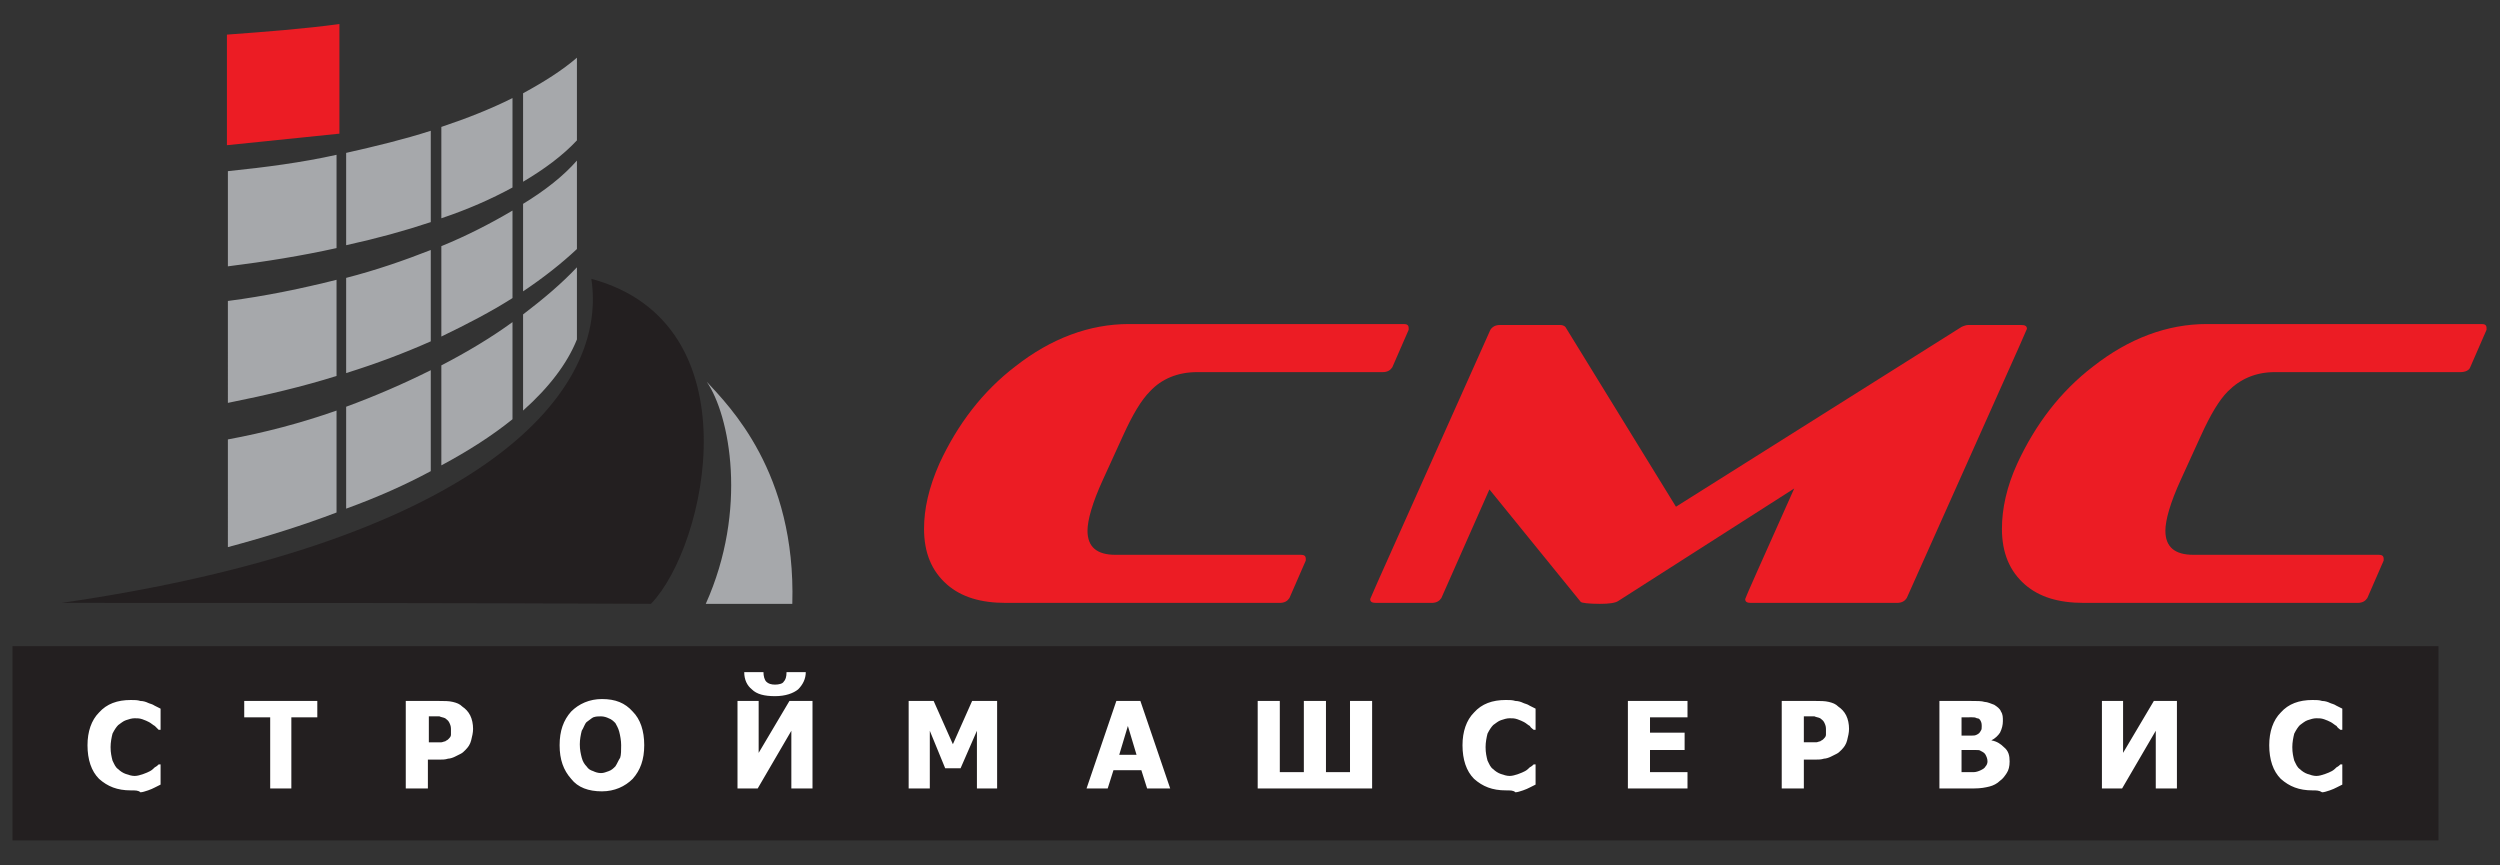
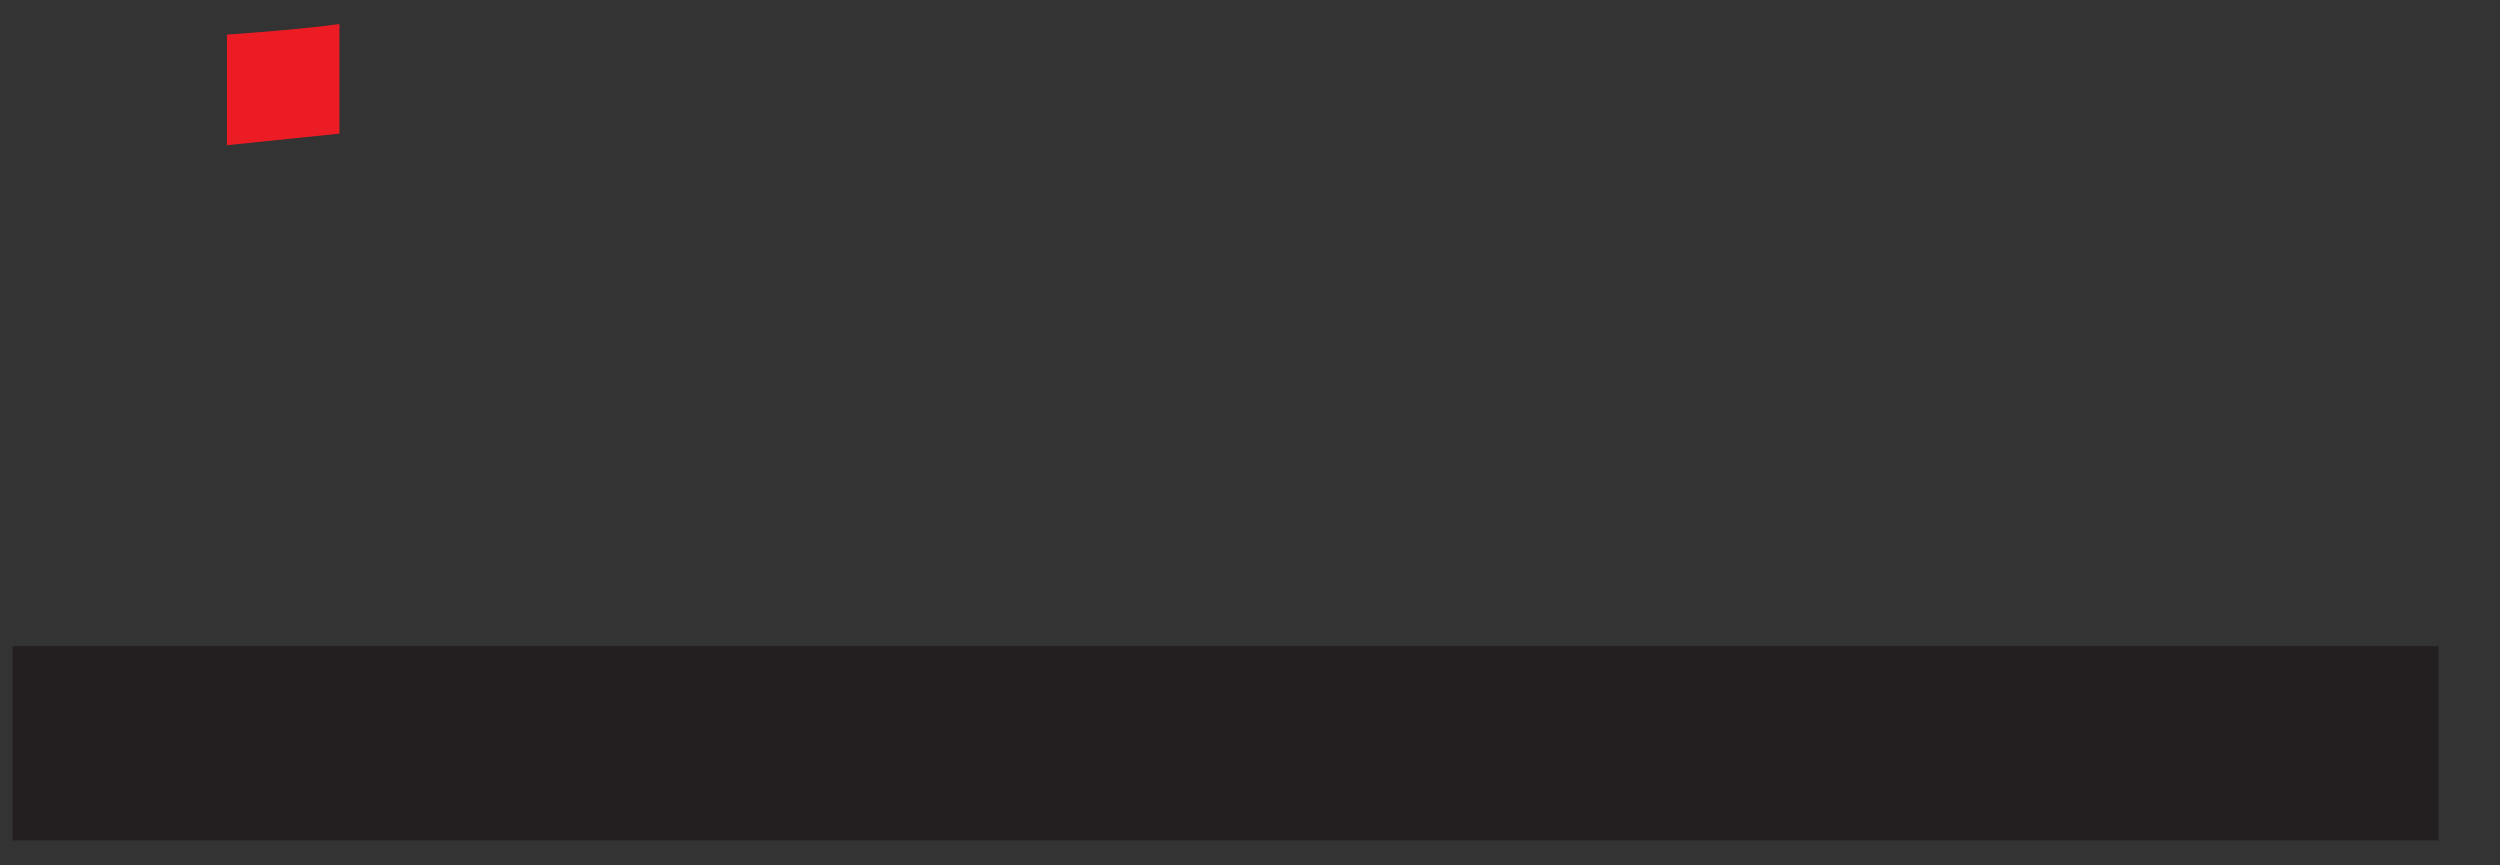
<svg xmlns="http://www.w3.org/2000/svg" id="Layer_1" viewBox="0 0 260 90">
  <rect x="0" y="0" width="260" height="90" fill="#333333" stroke="none" />
  <style>.st0,.st1,.st2,.st3{fill-rule:evenodd;clip-rule:evenodd;fill:#ec1c24}.st1,.st2,.st3{fill:#231f20}.st2,.st3{fill:#a6a8ab}.st3{fill:#fff}</style>
-   <path class="st0" d="M245.2 62.7c.5 0 .8-.2 1-.5l1.7-3.9v-.2c0-.3-.2-.4-.5-.4h-19.3c-1.9 0-2.9-.8-2.9-2.5 0-1.1.5-2.9 1.6-5.3l2.1-4.6c1-2.2 1.9-3.7 2.8-4.6 1.3-1.3 2.9-2 4.9-2h19.3c.5 0 .9-.2 1-.5l1.7-3.9v-.2c0-.3-.2-.4-.5-.4h-28.6c-4.1 0-8.1 1.5-11.8 4.4-3.4 2.6-6 6-7.9 10.1-1.1 2.4-1.6 4.7-1.6 6.8 0 2.5.8 4.4 2.4 5.8 1.5 1.3 3.5 1.9 6.1 1.9h28.5zm-47.9 0c.5 0 .8-.2 1-.5 8.3-18.6 12.5-27.9 12.5-28 0-.3-.2-.4-.6-.4h-5.5c-.2 0-.5.1-.7.2l-29.7 18.7L162.8 34c-.1-.1-.3-.2-.5-.2H156c-.5 0-.8.2-1 .5-8.3 18.6-12.5 27.9-12.5 28 0 .3.2.4.6.4h5.8c.5 0 .8-.2 1-.5l5-11.3 9.5 11.7c.1.1.8.2 2 .2 1 0 1.6-.1 1.9-.3l18.3-11.7c-3.4 7.6-5.1 11.4-5.1 11.5 0 .3.2.4.6.4h15.2zm-64.2 0c.5 0 .8-.2 1-.5l1.7-3.9v-.2c0-.3-.2-.4-.5-.4H116c-1.9 0-2.9-.8-2.9-2.5 0-1.1.5-2.9 1.6-5.3l2.1-4.6c1-2.2 1.9-3.7 2.8-4.6 1.2-1.3 2.9-2 4.9-2h19.3c.5 0 .8-.2 1-.5l1.7-3.9v-.2c0-.3-.2-.4-.5-.4h-28.6c-4.1 0-8.1 1.5-11.8 4.4-3.4 2.6-6 6-7.9 10.1-1.1 2.5-1.6 4.7-1.6 6.8 0 2.5.8 4.4 2.4 5.8 1.5 1.3 3.5 1.9 6.1 1.9h28.5z" />
  <path class="st1" d="M1.3 67.2h252.3v20.2H1.3z" />
  <path class="st0" d="M35.3 13.9l-11.7 1.2V3.6c4.1-.3 8-.6 11.7-1.1v11.4z" />
-   <path class="st1" d="M6.4 62.7c42.1-6.1 57-21.1 55.1-33.7 17.1 4.6 12 27.8 6.2 33.8-20.4-.1-40.9-.1-61.3-.1" />
-   <path class="st2" d="M73.4 62.8c4.4-9.8 2.5-19.6.1-23.1 2.3 2.5 9.3 9.4 8.9 23.1h-9z" />
-   <path class="st3" d="M240.5 82.2c-1.4 0-2.4-.4-3.3-1.2-.8-.8-1.2-2-1.2-3.5 0-1.4.4-2.6 1.2-3.4.8-.9 1.9-1.3 3.3-1.3.4 0 .7 0 1 .1.3 0 .6.1.8.2.2.1.4.1.7.3l.6.3v2.2h-.2c-.1-.1-.3-.2-.4-.4-.2-.1-.4-.3-.6-.4-.2-.1-.4-.2-.7-.3-.3-.1-.5-.1-.8-.1-.3 0-.6.1-.9.2-.3.1-.5.3-.8.5-.2.2-.4.5-.6.9-.1.4-.2.9-.2 1.4 0 .6.1 1 .2 1.4.2.4.3.7.6.9.2.2.5.4.8.5.3.1.6.2.9.2.3 0 .6-.1.9-.2.3-.1.5-.2.7-.3.2-.1.4-.3.5-.4.2-.1.3-.2.4-.3h.2v2.1l-.6.3c-.2.1-.4.2-.7.3-.3.1-.6.2-.8.2-.3-.2-.6-.2-1-.2m-14.1-.2h-2.2v-6l-3.5 6h-2.1v-9.1h2.2v5.4l3.2-5.4h2.4V82zm-19.7-2.8c0-.3-.1-.5-.2-.7-.1-.2-.3-.3-.5-.4-.1-.1-.3-.1-.6-.1H204v2.3h1.3c.2 0 .5-.1.7-.2.2-.1.4-.2.5-.4.1-.1.2-.3.2-.5zm-.6-3.7c0-.1 0-.3-.1-.5s-.2-.3-.4-.3c-.2-.1-.3-.1-.5-.1H204v1.9h1.1c.2 0 .3 0 .5-.1s.3-.2.4-.4c.1-.1.1-.3.1-.5zm2.9 3.7c0 .5-.1.9-.3 1.2-.2.3-.4.6-.7.8-.3.3-.7.5-1.1.6-.4.1-.9.2-1.6.2h-3.6v-9.1h3.2c.7 0 1.2 0 1.5.1.3 0 .7.2 1 .3.3.2.6.4.7.7.2.3.2.6.2 1s-.1.8-.3 1.2c-.2.3-.5.6-.9.8.6.1 1 .4 1.3.7.5.4.6.9.6 1.5zm-19.1-3.4c0-.3-.1-.5-.2-.7-.1-.2-.3-.3-.4-.4-.2-.1-.4-.1-.6-.2h-1.1v2.7h1.3c.1 0 .3-.1.4-.1.1-.1.2-.1.3-.2.2-.2.3-.3.3-.5v-.6zm2.4 0c0 .4-.1.8-.2 1.2-.1.4-.3.7-.6 1-.2.2-.3.3-.5.4l-.6.3c-.2.1-.5.2-.7.2-.3.1-.6.1-.9.1h-1.2v3h-2.3v-9.1h3.5c.5 0 1 0 1.4.1.4.1.7.2 1 .5.3.2.6.5.8.9.2.4.3.9.3 1.4zm-23 6.2v-9.1h6.2v1.7h-3.9v1.6h3.6V78h-3.6v2.3h3.9V82h-6.2zm-12.7.2c-1.4 0-2.4-.4-3.3-1.2-.8-.8-1.2-2-1.2-3.5 0-1.4.4-2.6 1.2-3.4.8-.9 1.9-1.3 3.3-1.3.4 0 .7 0 1 .1.3 0 .6.1.8.2.2.1.4.1.7.3l.6.3v2.2h-.2c-.1-.1-.3-.2-.4-.4-.2-.1-.4-.3-.6-.4-.2-.1-.4-.2-.7-.3-.3-.1-.5-.1-.8-.1-.3 0-.6.1-.9.2-.3.1-.5.3-.8.5-.2.2-.4.5-.6.9-.1.4-.2.9-.2 1.4 0 .6.1 1 .2 1.4.2.4.3.7.6.9.2.2.5.4.8.5.3.1.6.2.9.2.3 0 .6-.1.9-.2.3-.1.5-.2.7-.3.2-.1.4-.3.5-.4.2-.1.3-.2.4-.3h.2v2.1l-.6.3c-.2.1-.4.2-.7.3-.3.1-.6.2-.8.2-.2-.2-.5-.2-1-.2zm-14-.2h-11.8v-9.1h2.3v7.4h2.5v-7.4h2.3v7.4h2.5v-7.4h2.3V82zm-24.4-3.5l-.9-3-.9 3h1.8zM113 82l3.1-9.1h2.5l3.1 9.1h-2.4l-.6-1.9h-2.9l-.6 1.9H113zm-9.1 0h-2.3v-6l-1.7 3.9h-1.6L96.7 76v6h-2.2v-9.1h2.6l2 4.5 2-4.5h2.6V82zM83.8 69.9c0 .7-.3 1.3-.8 1.8-.5.4-1.3.7-2.4.7-1.1 0-1.9-.2-2.4-.7-.5-.4-.8-1-.8-1.8h2c0 .4.1.8.3 1 .2.2.5.3.9.3s.8-.1.9-.3c.2-.2.3-.5.3-1h2zm.7 12.1h-2.2v-6l-3.5 6h-2.1v-9.1h2.2v5.4l3.2-5.4h2.4V82zm-19.9-4.5c0-.5-.1-1-.2-1.4-.1-.4-.3-.7-.4-.9-.2-.2-.4-.4-.7-.5-.2-.1-.5-.2-.8-.2-.3 0-.5 0-.8.1-.2.1-.4.3-.7.5-.2.2-.3.6-.5.9-.1.4-.2.9-.2 1.4 0 .6.1 1 .2 1.4.1.4.3.7.5.9.2.3.4.4.7.5.2.1.5.2.8.2.3 0 .5-.1.8-.2.3-.1.5-.3.7-.5.2-.3.3-.6.5-.9.1-.3.1-.8.1-1.3zm2.4 0c0 1.5-.4 2.6-1.2 3.5-.8.8-1.9 1.3-3.2 1.3-1.4 0-2.5-.4-3.2-1.3-.8-.9-1.2-2-1.2-3.5s.4-2.6 1.2-3.5c.8-.8 1.9-1.3 3.2-1.3 1.4 0 2.4.4 3.2 1.3.8.8 1.2 2 1.2 3.5zm-20.1-1.7c0-.3-.1-.5-.2-.7-.1-.2-.3-.3-.4-.4-.2-.1-.4-.1-.6-.2h-1.1v2.7h1.3c.1 0 .3-.1.4-.1.1-.1.2-.1.3-.2.2-.2.3-.3.3-.5v-.6zm2.3 0c0 .4-.1.8-.2 1.2-.1.4-.3.7-.6 1-.2.2-.3.3-.5.4l-.6.3c-.2.1-.5.2-.7.2-.3.1-.6.1-.9.1h-1.2v3h-2.3v-9.1h3.5c.5 0 1 0 1.4.1.4.1.7.2 1 .5.3.2.6.5.8.9.2.4.3.9.3 1.4zM28.1 82v-7.4h-2.7v-1.7H33v1.7h-2.7V82h-2.2zm-14.5.2c-1.4 0-2.4-.4-3.3-1.2-.8-.8-1.2-2-1.2-3.5 0-1.4.4-2.6 1.2-3.4.8-.9 1.9-1.3 3.3-1.3.4 0 .7 0 1 .1.3 0 .6.1.8.2.2.1.4.1.7.3l.6.3v2.2h-.2l-.4-.4c-.2-.1-.4-.3-.6-.4-.2-.1-.4-.2-.7-.3-.3-.1-.5-.1-.8-.1-.3 0-.6.1-.9.2-.3.1-.5.3-.8.5-.2.2-.4.5-.6.9-.1.4-.2.9-.2 1.4 0 .6.1 1 .2 1.4.2.4.3.7.6.9.2.2.5.4.8.5.3.1.6.2.9.2.3 0 .6-.1.9-.2.3-.1.5-.2.7-.3.2-.1.4-.3.5-.4.2-.1.3-.2.4-.3h.2v2.1l-.6.3c-.2.1-.4.2-.7.3-.3.1-.6.2-.8.2-.2-.2-.5-.2-1-.2z" />
-   <path class="st2" d="M35 53.3c-3.4 1.3-7.2 2.5-11.3 3.6V45.7c3.8-.7 7.6-1.7 11.3-3v10.6zm9.8-4.3c-2.6 1.4-5.5 2.7-8.8 3.9V42.3c3-1.1 6-2.4 8.8-3.8V49zm8.5-5.4c-2.1 1.7-4.6 3.3-7.4 4.8V38c2.7-1.4 5.2-2.9 7.4-4.5v10.1zM60 27.8v7.5c-1 2.5-2.9 5-5.6 7.4v-10c2.1-1.6 4-3.2 5.6-4.9zM35 39.1c-3.5 1.1-7.3 2-11.3 2.8V31.3c3.9-.5 7.7-1.3 11.3-2.2v10zm9.8-3.6c-2.7 1.2-5.6 2.3-8.8 3.3v-9.9c3.1-.8 6-1.8 8.8-2.9v9.5zm8.5-4.5c-2.2 1.4-4.7 2.7-7.4 4v-9.4c2.7-1.1 5.2-2.4 7.4-3.7V31zM60 16.7v9.2c-1.6 1.5-3.5 3-5.6 4.4v-9.1c2.3-1.4 4.2-2.9 5.6-4.5zm-25 9.1c-3.6.8-7.3 1.4-11.3 1.9v-9.9c3.9-.4 7.7-.9 11.3-1.7v9.7zm9.8-2.7c-2.7.9-5.6 1.7-8.8 2.4v-9.6c3.1-.7 6-1.4 8.8-2.3v9.5zm8.5-3.6c-2.2 1.2-4.7 2.3-7.4 3.2v-9.5c2.7-.9 5.2-1.9 7.4-3v9.3zM60 6v8.6c-1.5 1.6-3.4 3-5.6 4.3V9.7C56.6 8.5 58.5 7.3 60 6z" />
</svg>